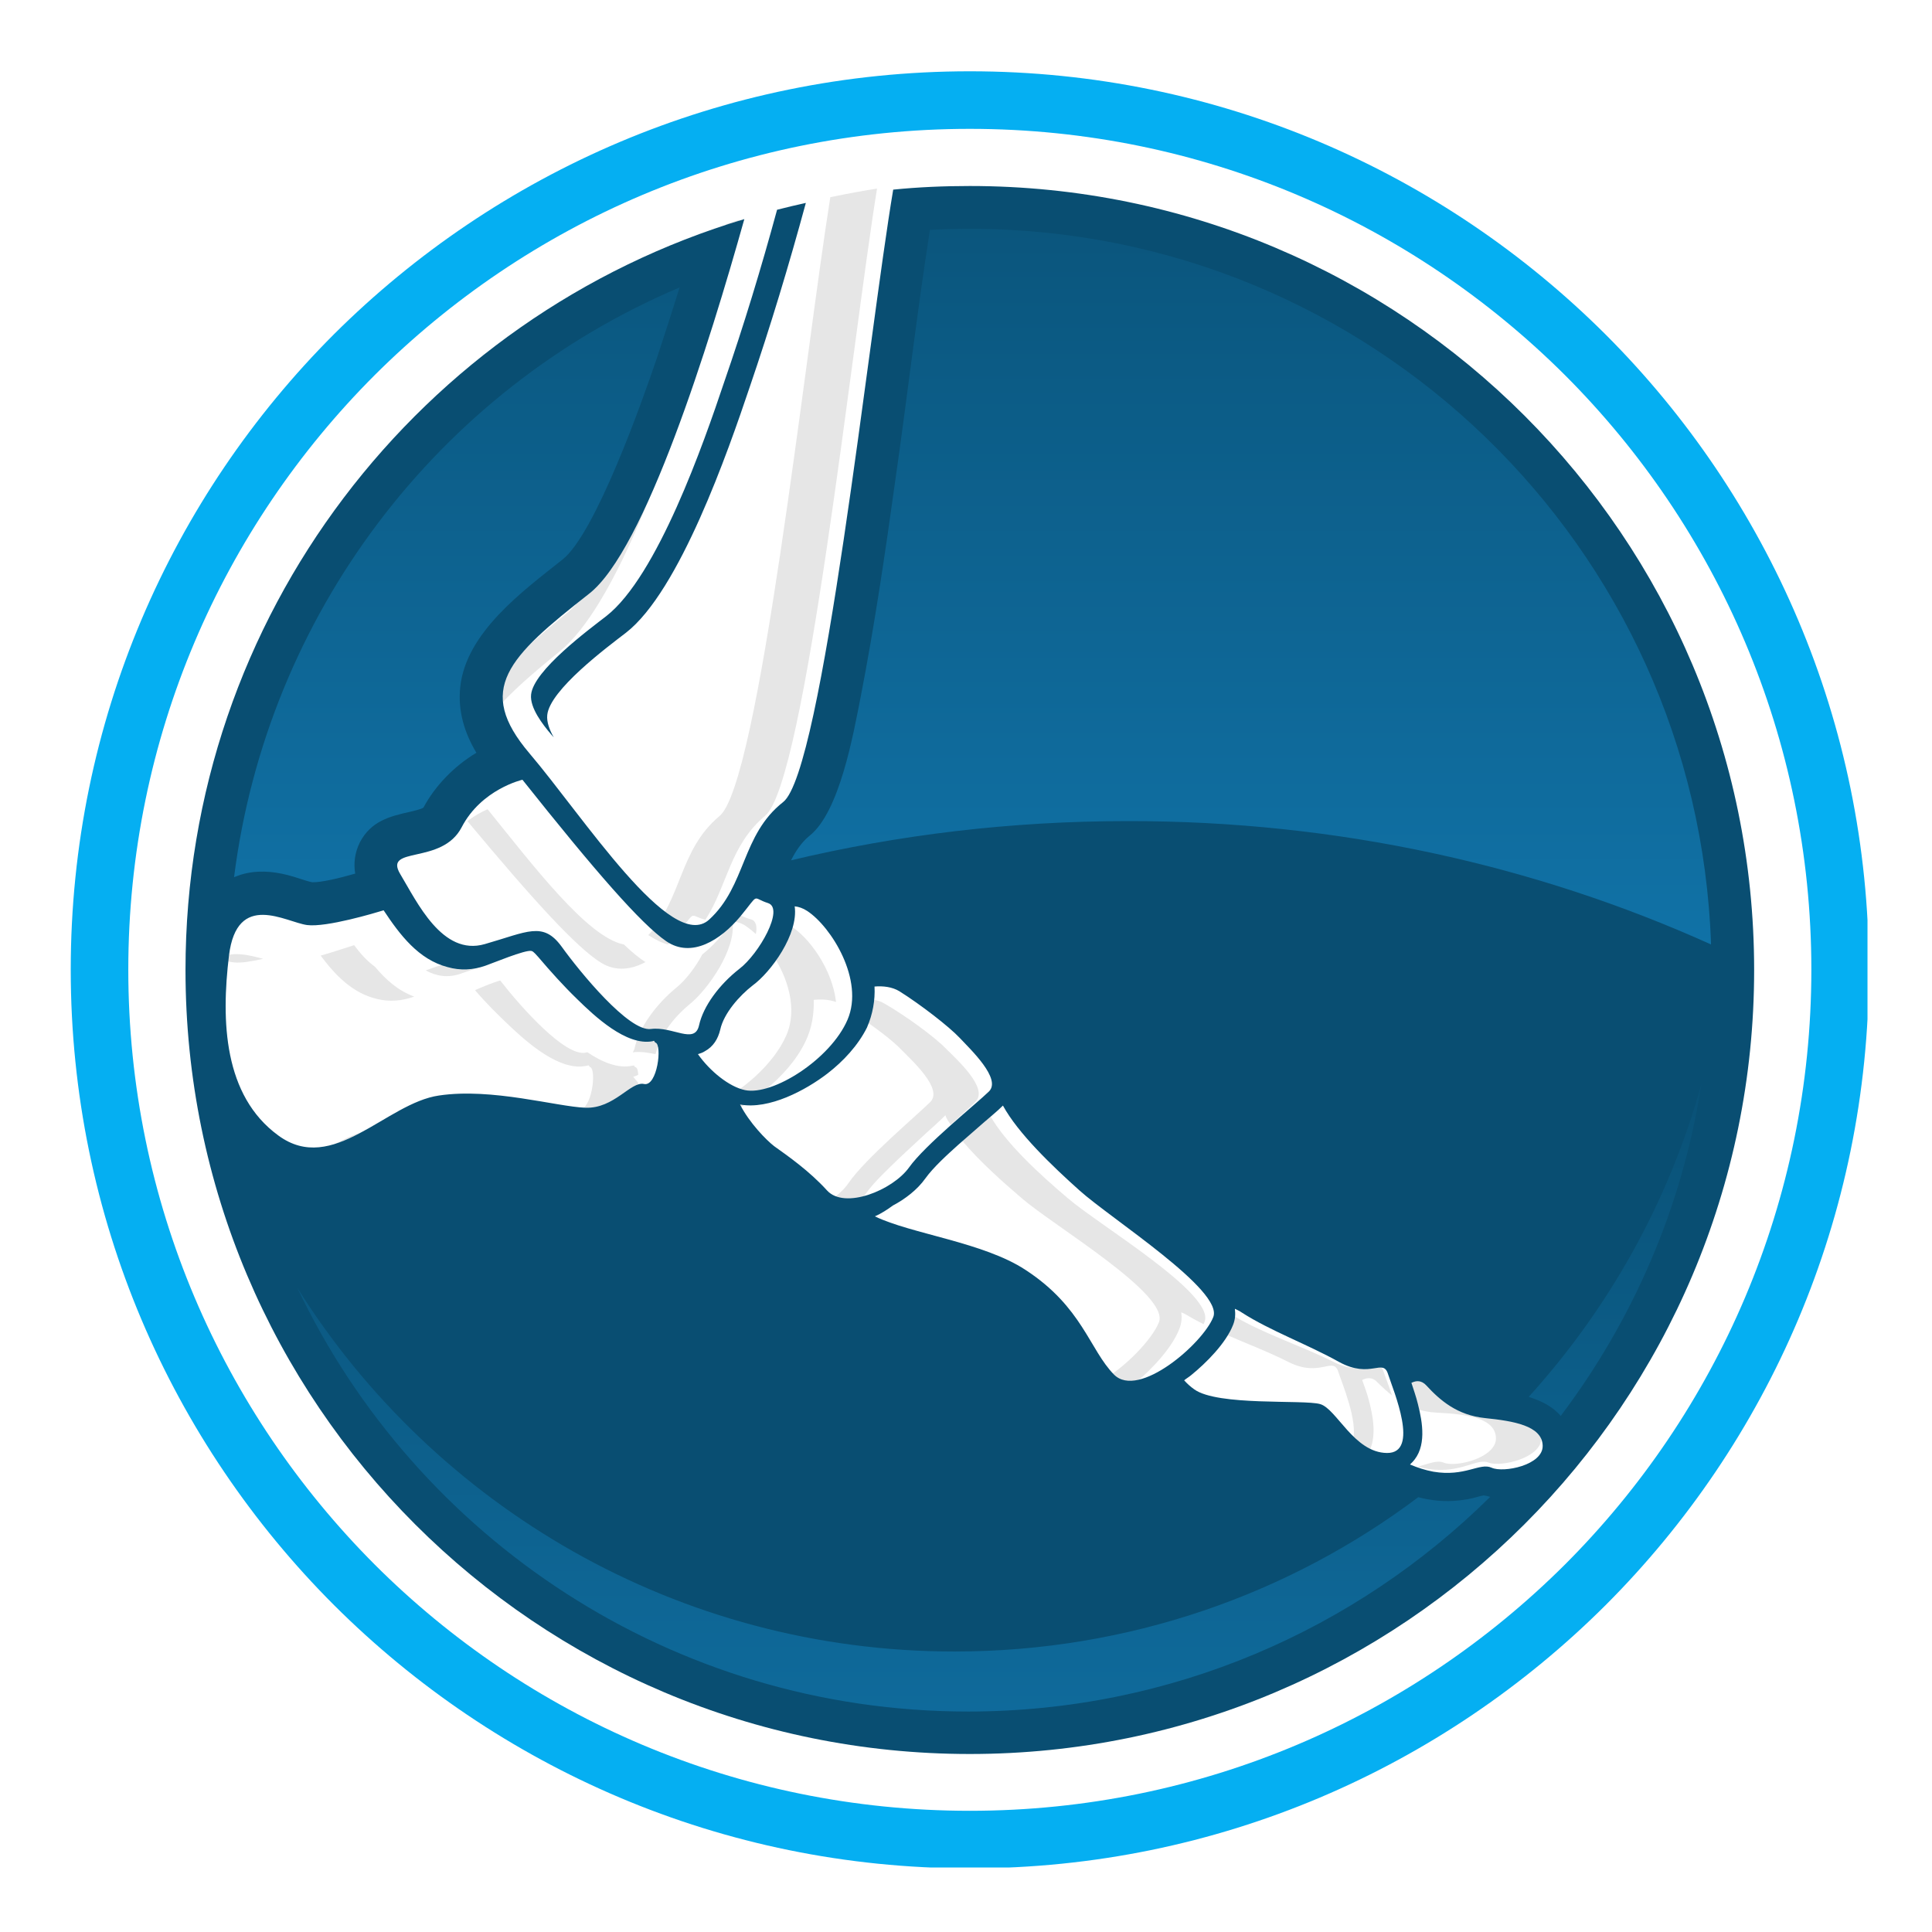
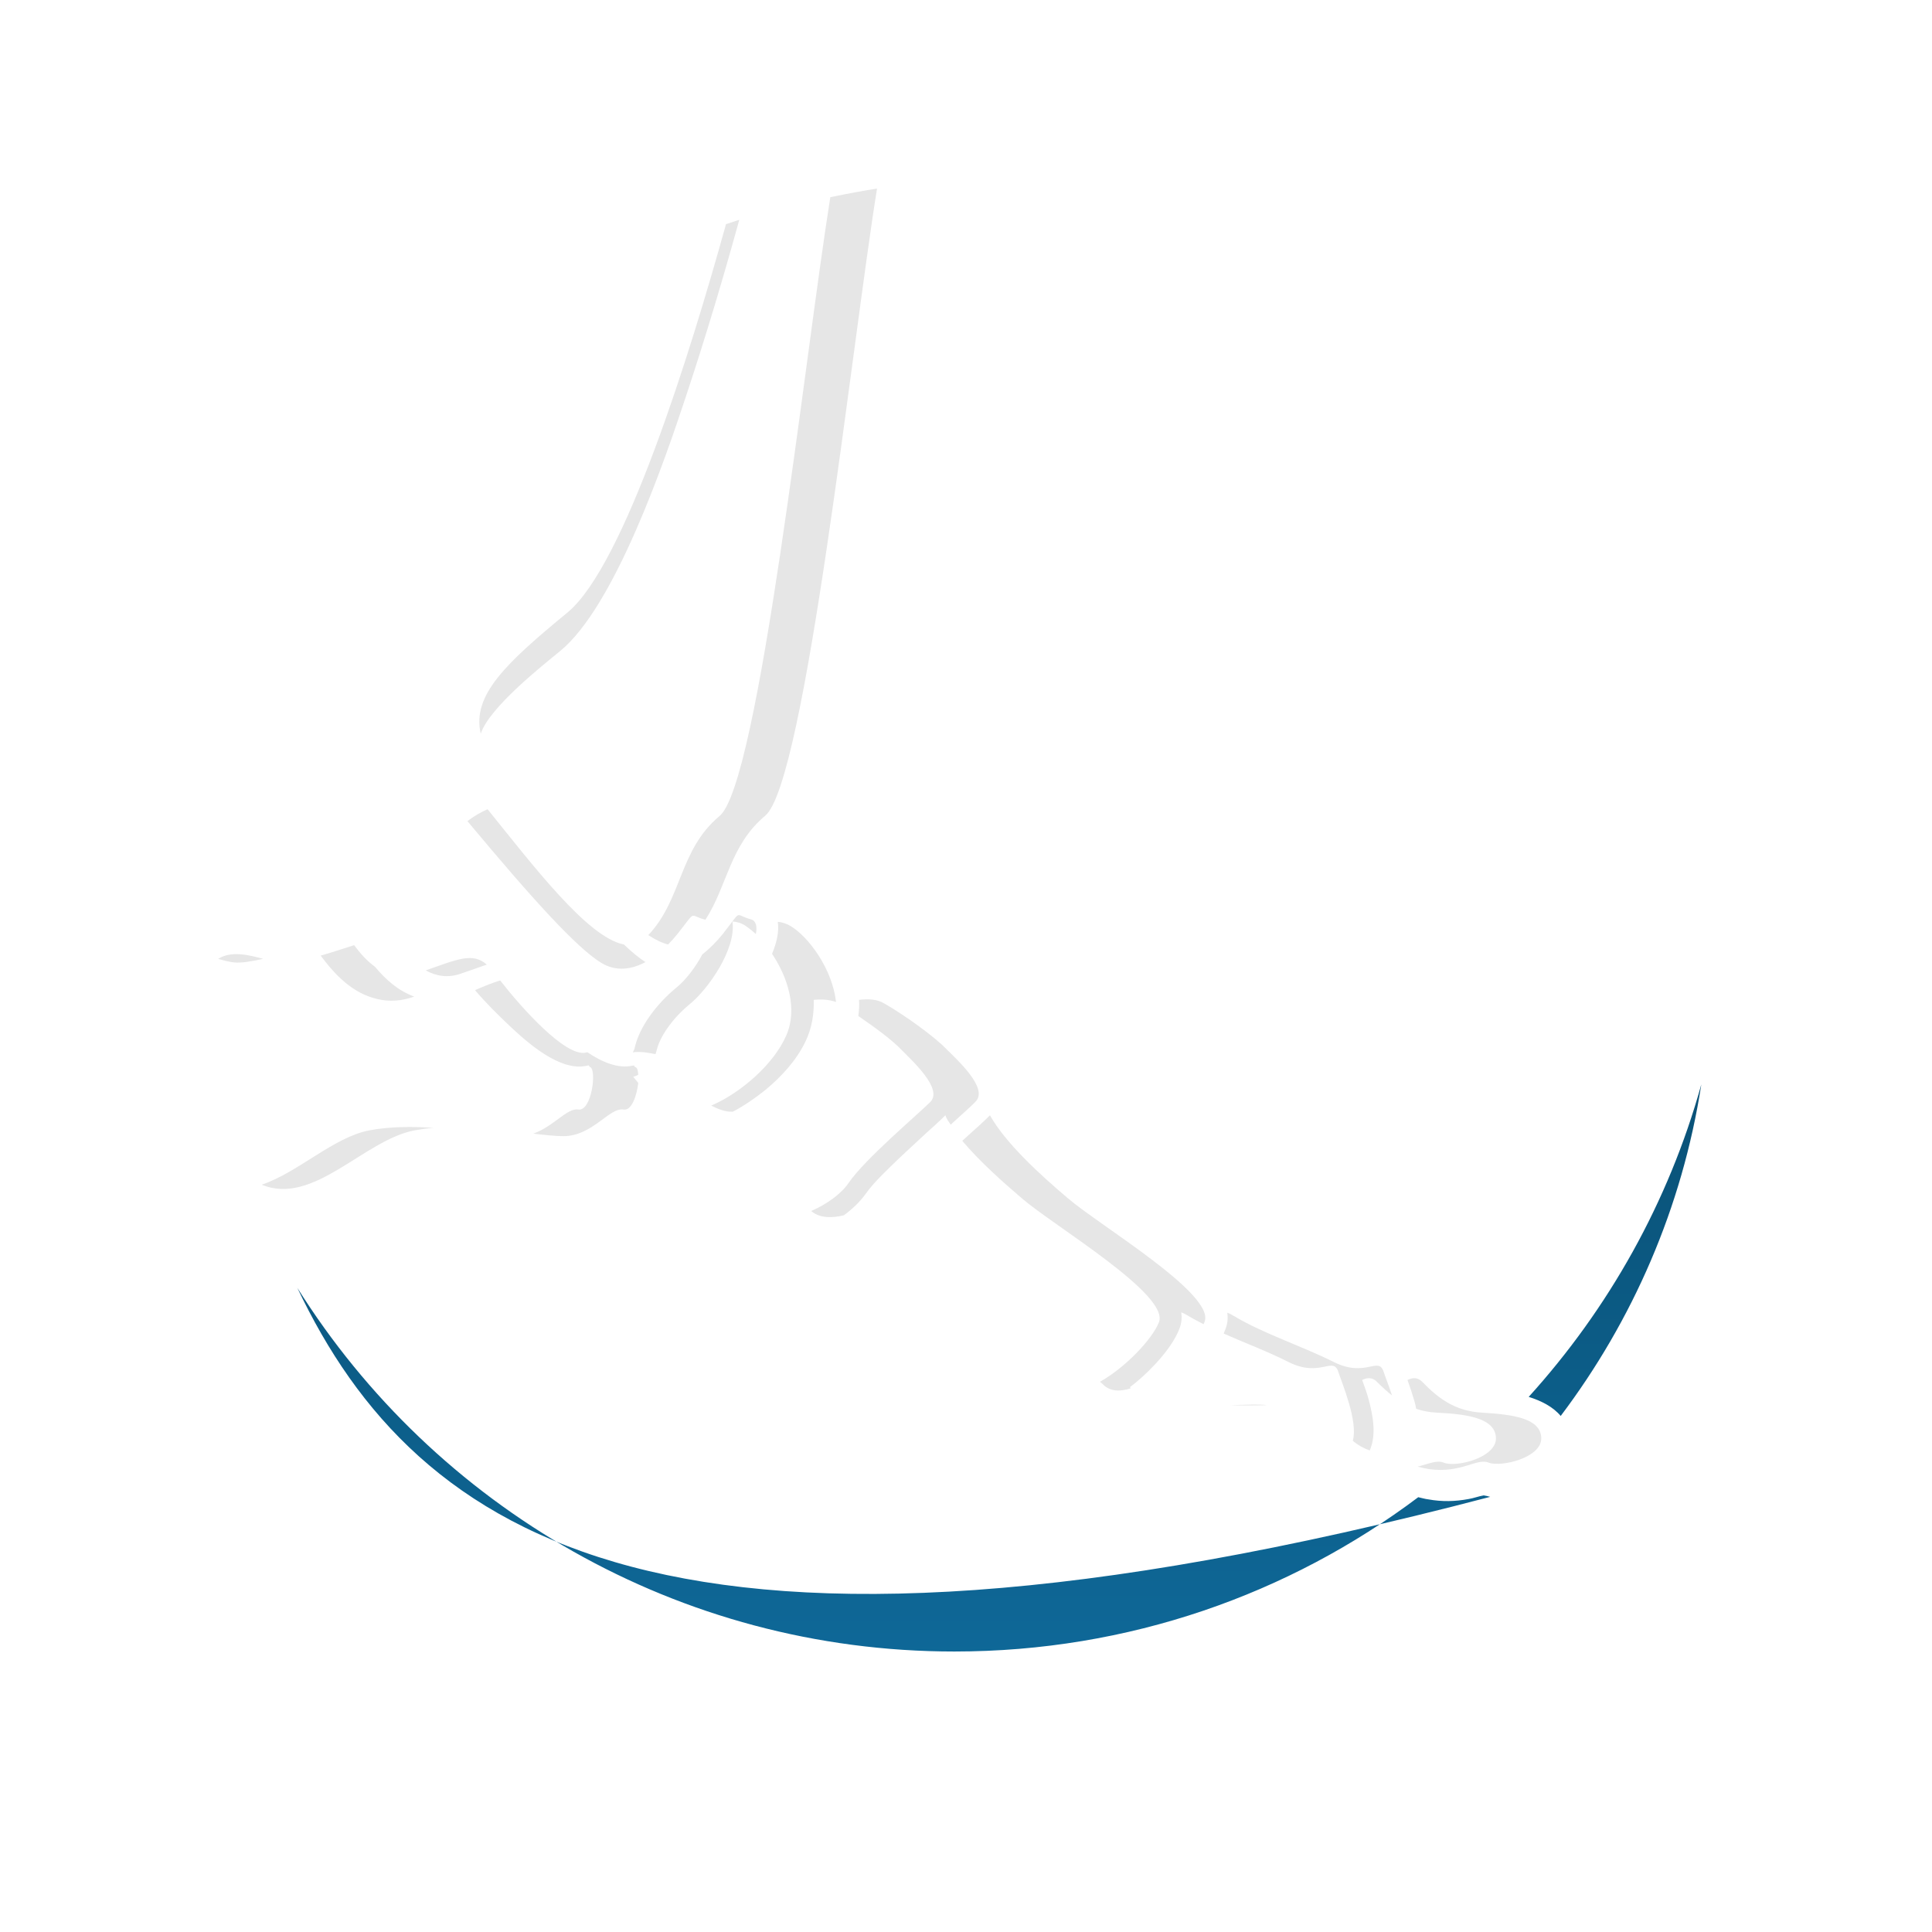
<svg xmlns="http://www.w3.org/2000/svg" width="200" viewBox="0 0 150 150" height="200" preserveAspectRatio="xMidYMid meet">
  <defs>
    <clipPath id="c8d5186a3b">
-       <path d="M 18.172 17.766 L 132.844 17.766 L 132.844 73.328 L 18.172 73.328 Z M 18.172 17.766 " clip-rule="nonzero" />
-     </clipPath>
+       </clipPath>
    <clipPath id="a961e7772c">
-       <path d="M 36.988 58.445 C 36.066 56.91 35.535 55.207 35.734 53.336 C 36.18 49.121 40.562 45.91 43.66 43.453 C 46.23 41.441 49.887 31.082 50.977 27.871 C 51.59 26.031 52.18 24.188 52.766 22.316 C 33.918 30.301 20.738 47.809 18.172 68.105 C 18.336 68.051 18.504 67.969 18.699 67.91 C 19.902 67.547 21.129 67.633 22.332 67.938 C 23 68.105 23.699 68.387 24.23 68.496 C 24.926 68.527 26.406 68.164 27.578 67.828 C 27.441 67.02 27.551 66.18 27.941 65.398 C 28.809 63.75 30.23 63.387 31.852 63.023 C 32.047 62.969 32.746 62.828 32.883 62.691 C 33.777 61.016 35.258 59.48 36.988 58.445 M 132.844 73.328 C 131.809 42.477 106.457 17.766 75.297 17.766 C 74.262 17.766 73.23 17.793 72.199 17.848 C 71.191 24.297 70.438 30.832 69.516 37.254 C 68.734 42.895 67.898 48.59 66.809 54.176 C 66.25 56.996 65.188 63.055 62.844 64.895 C 62.23 65.398 61.781 66.07 61.418 66.793 C 69.742 64.812 78.48 63.75 87.527 63.75 C 103.832 63.723 119.246 67.188 132.844 73.328 Z M 132.844 73.328 " clip-rule="nonzero" />
-     </clipPath>
+       </clipPath>
    <linearGradient x1="250.734" gradientTransform="matrix(0.279, 0, 0, 0.279, 5.494, 5.536)" y1="242.8" x2="250.734" gradientUnits="userSpaceOnUse" y2="43.8" id="417af4bc39">
      <stop stop-opacity="1" stop-color="rgb(6.418%, 44.554%, 65.129%)" offset="0" />
      <stop stop-opacity="1" stop-color="rgb(6.4%, 44.467%, 65.002%)" offset="0.016" />
      <stop stop-opacity="1" stop-color="rgb(6.363%, 44.293%, 64.748%)" offset="0.031" />
      <stop stop-opacity="1" stop-color="rgb(6.326%, 44.119%, 64.494%)" offset="0.047" />
      <stop stop-opacity="1" stop-color="rgb(6.291%, 43.947%, 64.241%)" offset="0.062" />
      <stop stop-opacity="1" stop-color="rgb(6.255%, 43.773%, 63.986%)" offset="0.078" />
      <stop stop-opacity="1" stop-color="rgb(6.218%, 43.6%, 63.733%)" offset="0.094" />
      <stop stop-opacity="1" stop-color="rgb(6.181%, 43.427%, 63.48%)" offset="0.109" />
      <stop stop-opacity="1" stop-color="rgb(6.146%, 43.254%, 63.226%)" offset="0.125" />
      <stop stop-opacity="1" stop-color="rgb(6.11%, 43.08%, 62.971%)" offset="0.141" />
      <stop stop-opacity="1" stop-color="rgb(6.073%, 42.906%, 62.718%)" offset="0.156" />
      <stop stop-opacity="1" stop-color="rgb(6.036%, 42.734%, 62.465%)" offset="0.172" />
      <stop stop-opacity="1" stop-color="rgb(6.001%, 42.56%, 62.212%)" offset="0.188" />
      <stop stop-opacity="1" stop-color="rgb(5.965%, 42.387%, 61.957%)" offset="0.203" />
      <stop stop-opacity="1" stop-color="rgb(5.928%, 42.213%, 61.703%)" offset="0.219" />
      <stop stop-opacity="1" stop-color="rgb(5.891%, 42.041%, 61.45%)" offset="0.234" />
      <stop stop-opacity="1" stop-color="rgb(5.856%, 41.867%, 61.195%)" offset="0.25" />
      <stop stop-opacity="1" stop-color="rgb(5.82%, 41.693%, 60.942%)" offset="0.266" />
      <stop stop-opacity="1" stop-color="rgb(5.783%, 41.521%, 60.689%)" offset="0.281" />
      <stop stop-opacity="1" stop-color="rgb(5.746%, 41.347%, 60.435%)" offset="0.297" />
      <stop stop-opacity="1" stop-color="rgb(5.711%, 41.174%, 60.181%)" offset="0.312" />
      <stop stop-opacity="1" stop-color="rgb(5.675%, 41%, 59.927%)" offset="0.328" />
      <stop stop-opacity="1" stop-color="rgb(5.638%, 40.828%, 59.674%)" offset="0.344" />
      <stop stop-opacity="1" stop-color="rgb(5.602%, 40.654%, 59.421%)" offset="0.359" />
      <stop stop-opacity="1" stop-color="rgb(5.566%, 40.48%, 59.166%)" offset="0.375" />
      <stop stop-opacity="1" stop-color="rgb(5.53%, 40.308%, 58.913%)" offset="0.391" />
      <stop stop-opacity="1" stop-color="rgb(5.493%, 40.134%, 58.659%)" offset="0.406" />
      <stop stop-opacity="1" stop-color="rgb(5.457%, 39.961%, 58.405%)" offset="0.422" />
      <stop stop-opacity="1" stop-color="rgb(5.421%, 39.787%, 58.151%)" offset="0.438" />
      <stop stop-opacity="1" stop-color="rgb(5.385%, 39.615%, 57.898%)" offset="0.453" />
      <stop stop-opacity="1" stop-color="rgb(5.348%, 39.441%, 57.645%)" offset="0.469" />
      <stop stop-opacity="1" stop-color="rgb(5.312%, 39.267%, 57.39%)" offset="0.484" />
      <stop stop-opacity="1" stop-color="rgb(5.276%, 39.095%, 57.137%)" offset="0.5" />
      <stop stop-opacity="1" stop-color="rgb(5.24%, 38.921%, 56.883%)" offset="0.516" />
      <stop stop-opacity="1" stop-color="rgb(5.203%, 38.748%, 56.63%)" offset="0.531" />
      <stop stop-opacity="1" stop-color="rgb(5.167%, 38.574%, 56.375%)" offset="0.547" />
      <stop stop-opacity="1" stop-color="rgb(5.132%, 38.402%, 56.122%)" offset="0.562" />
      <stop stop-opacity="1" stop-color="rgb(5.095%, 38.228%, 55.869%)" offset="0.578" />
      <stop stop-opacity="1" stop-color="rgb(5.058%, 38.054%, 55.614%)" offset="0.594" />
      <stop stop-opacity="1" stop-color="rgb(5.022%, 37.881%, 55.36%)" offset="0.609" />
      <stop stop-opacity="1" stop-color="rgb(4.987%, 37.708%, 55.107%)" offset="0.625" />
      <stop stop-opacity="1" stop-color="rgb(4.95%, 37.535%, 54.854%)" offset="0.641" />
      <stop stop-opacity="1" stop-color="rgb(4.913%, 37.361%, 54.599%)" offset="0.656" />
      <stop stop-opacity="1" stop-color="rgb(4.877%, 37.189%, 54.346%)" offset="0.672" />
      <stop stop-opacity="1" stop-color="rgb(4.842%, 37.015%, 54.092%)" offset="0.688" />
      <stop stop-opacity="1" stop-color="rgb(4.805%, 36.841%, 53.838%)" offset="0.703" />
      <stop stop-opacity="1" stop-color="rgb(4.768%, 36.668%, 53.584%)" offset="0.719" />
      <stop stop-opacity="1" stop-color="rgb(4.732%, 36.494%, 53.331%)" offset="0.734" />
      <stop stop-opacity="1" stop-color="rgb(4.697%, 36.322%, 53.078%)" offset="0.75" />
      <stop stop-opacity="1" stop-color="rgb(4.66%, 36.148%, 52.823%)" offset="0.766" />
      <stop stop-opacity="1" stop-color="rgb(4.623%, 35.976%, 52.57%)" offset="0.781" />
      <stop stop-opacity="1" stop-color="rgb(4.587%, 35.802%, 52.316%)" offset="0.797" />
      <stop stop-opacity="1" stop-color="rgb(4.552%, 35.628%, 52.063%)" offset="0.812" />
      <stop stop-opacity="1" stop-color="rgb(4.515%, 35.455%, 51.808%)" offset="0.828" />
      <stop stop-opacity="1" stop-color="rgb(4.478%, 35.281%, 51.555%)" offset="0.844" />
      <stop stop-opacity="1" stop-color="rgb(4.442%, 35.109%, 51.302%)" offset="0.859" />
      <stop stop-opacity="1" stop-color="rgb(4.405%, 34.935%, 51.047%)" offset="0.875" />
      <stop stop-opacity="1" stop-color="rgb(4.37%, 34.763%, 50.793%)" offset="0.891" />
      <stop stop-opacity="1" stop-color="rgb(4.333%, 34.589%, 50.54%)" offset="0.906" />
      <stop stop-opacity="1" stop-color="rgb(4.297%, 34.415%, 50.287%)" offset="0.922" />
      <stop stop-opacity="1" stop-color="rgb(4.26%, 34.242%, 50.032%)" offset="0.938" />
      <stop stop-opacity="1" stop-color="rgb(4.225%, 34.068%, 49.779%)" offset="0.953" />
      <stop stop-opacity="1" stop-color="rgb(4.189%, 33.896%, 49.525%)" offset="0.969" />
      <stop stop-opacity="1" stop-color="rgb(4.152%, 33.722%, 49.272%)" offset="0.984" />
      <stop stop-opacity="1" stop-color="rgb(4.115%, 33.55%, 49.017%)" offset="1" />
    </linearGradient>
    <clipPath id="f59b652105">
      <path d="M 5.492 5.492 L 144.992 5.492 L 144.992 144.992 L 5.492 144.992 Z M 5.492 5.492 " clip-rule="nonzero" />
    </clipPath>
    <clipPath id="267234cd28">
      <path d="M 23.086 84.191 L 132.09 84.191 L 132.09 132.883 L 23.086 132.883 Z M 23.086 84.191 " clip-rule="nonzero" />
    </clipPath>
    <clipPath id="91700c6219">
-       <path d="M 115.699 116.215 C 105.285 126.52 90.961 132.883 75.156 132.883 C 52.18 132.883 32.324 119.426 23.086 99.992 C 33.723 116.941 52.598 128.223 74.098 128.223 C 87.609 128.223 100.09 123.781 110.113 116.242 C 110.367 116.297 110.645 116.383 110.895 116.41 C 111.957 116.605 112.988 116.578 114.023 116.383 C 114.387 116.328 114.832 116.16 115.195 116.102 C 115.363 116.133 115.531 116.16 115.699 116.215 M 132.09 84.191 C 130.609 93.766 126.754 102.535 121.172 109.934 C 120.559 109.207 119.664 108.762 118.688 108.453 C 124.883 101.613 129.547 93.348 132.09 84.191 Z M 132.09 84.191 " clip-rule="nonzero" />
+       <path d="M 115.699 116.215 C 52.18 132.883 32.324 119.426 23.086 99.992 C 33.723 116.941 52.598 128.223 74.098 128.223 C 87.609 128.223 100.09 123.781 110.113 116.242 C 110.367 116.297 110.645 116.383 110.895 116.41 C 111.957 116.605 112.988 116.578 114.023 116.383 C 114.387 116.328 114.832 116.16 115.195 116.102 C 115.363 116.133 115.531 116.16 115.699 116.215 M 132.09 84.191 C 130.609 93.766 126.754 102.535 121.172 109.934 C 120.559 109.207 119.664 108.762 118.688 108.453 C 124.883 101.613 129.547 93.348 132.09 84.191 Z M 132.09 84.191 " clip-rule="nonzero" />
    </clipPath>
    <linearGradient x1="258.174" gradientTransform="matrix(0.279, 0, 0, 0.279, 5.494, 5.536)" y1="456.1" x2="258.174" gradientUnits="userSpaceOnUse" y2="281.7" id="e818fa9e01">
      <stop stop-opacity="1" stop-color="rgb(5.78%, 41.507%, 60.669%)" offset="0" />
      <stop stop-opacity="1" stop-color="rgb(5.763%, 41.431%, 60.558%)" offset="0.016" />
      <stop stop-opacity="1" stop-color="rgb(5.733%, 41.278%, 60.333%)" offset="0.031" />
      <stop stop-opacity="1" stop-color="rgb(5.701%, 41.125%, 60.11%)" offset="0.047" />
      <stop stop-opacity="1" stop-color="rgb(5.669%, 40.973%, 59.888%)" offset="0.062" />
      <stop stop-opacity="1" stop-color="rgb(5.637%, 40.82%, 59.663%)" offset="0.078" />
      <stop stop-opacity="1" stop-color="rgb(5.605%, 40.668%, 59.441%)" offset="0.094" />
      <stop stop-opacity="1" stop-color="rgb(5.573%, 40.515%, 59.218%)" offset="0.109" />
      <stop stop-opacity="1" stop-color="rgb(5.54%, 40.364%, 58.995%)" offset="0.125" />
      <stop stop-opacity="1" stop-color="rgb(5.508%, 40.211%, 58.771%)" offset="0.141" />
      <stop stop-opacity="1" stop-color="rgb(5.476%, 40.059%, 58.548%)" offset="0.156" />
      <stop stop-opacity="1" stop-color="rgb(5.444%, 39.906%, 58.325%)" offset="0.172" />
      <stop stop-opacity="1" stop-color="rgb(5.414%, 39.754%, 58.101%)" offset="0.188" />
      <stop stop-opacity="1" stop-color="rgb(5.382%, 39.601%, 57.878%)" offset="0.203" />
      <stop stop-opacity="1" stop-color="rgb(5.35%, 39.449%, 57.655%)" offset="0.219" />
      <stop stop-opacity="1" stop-color="rgb(5.318%, 39.296%, 57.431%)" offset="0.234" />
      <stop stop-opacity="1" stop-color="rgb(5.286%, 39.143%, 57.208%)" offset="0.25" />
      <stop stop-opacity="1" stop-color="rgb(5.254%, 38.991%, 56.985%)" offset="0.266" />
      <stop stop-opacity="1" stop-color="rgb(5.222%, 38.838%, 56.763%)" offset="0.281" />
      <stop stop-opacity="1" stop-color="rgb(5.19%, 38.686%, 56.538%)" offset="0.297" />
      <stop stop-opacity="1" stop-color="rgb(5.157%, 38.533%, 56.316%)" offset="0.312" />
      <stop stop-opacity="1" stop-color="rgb(5.125%, 38.382%, 56.093%)" offset="0.328" />
      <stop stop-opacity="1" stop-color="rgb(5.095%, 38.229%, 55.869%)" offset="0.344" />
      <stop stop-opacity="1" stop-color="rgb(5.063%, 38.077%, 55.646%)" offset="0.359" />
      <stop stop-opacity="1" stop-color="rgb(5.031%, 37.924%, 55.423%)" offset="0.375" />
      <stop stop-opacity="1" stop-color="rgb(4.999%, 37.772%, 55.199%)" offset="0.391" />
      <stop stop-opacity="1" stop-color="rgb(4.967%, 37.619%, 54.976%)" offset="0.406" />
      <stop stop-opacity="1" stop-color="rgb(4.935%, 37.466%, 54.753%)" offset="0.422" />
      <stop stop-opacity="1" stop-color="rgb(4.903%, 37.314%, 54.53%)" offset="0.438" />
      <stop stop-opacity="1" stop-color="rgb(4.871%, 37.161%, 54.306%)" offset="0.453" />
      <stop stop-opacity="1" stop-color="rgb(4.839%, 37.009%, 54.083%)" offset="0.469" />
      <stop stop-opacity="1" stop-color="rgb(4.807%, 36.856%, 53.86%)" offset="0.484" />
      <stop stop-opacity="1" stop-color="rgb(4.776%, 36.703%, 53.636%)" offset="0.5" />
      <stop stop-opacity="1" stop-color="rgb(4.744%, 36.551%, 53.413%)" offset="0.516" />
      <stop stop-opacity="1" stop-color="rgb(4.712%, 36.398%, 53.191%)" offset="0.531" />
      <stop stop-opacity="1" stop-color="rgb(4.68%, 36.247%, 52.968%)" offset="0.547" />
      <stop stop-opacity="1" stop-color="rgb(4.648%, 36.095%, 52.744%)" offset="0.562" />
      <stop stop-opacity="1" stop-color="rgb(4.616%, 35.942%, 52.521%)" offset="0.578" />
      <stop stop-opacity="1" stop-color="rgb(4.584%, 35.789%, 52.298%)" offset="0.594" />
      <stop stop-opacity="1" stop-color="rgb(4.552%, 35.637%, 52.074%)" offset="0.609" />
      <stop stop-opacity="1" stop-color="rgb(4.52%, 35.484%, 51.851%)" offset="0.625" />
      <stop stop-opacity="1" stop-color="rgb(4.488%, 35.332%, 51.628%)" offset="0.641" />
      <stop stop-opacity="1" stop-color="rgb(4.457%, 35.179%, 51.404%)" offset="0.656" />
      <stop stop-opacity="1" stop-color="rgb(4.425%, 35.027%, 51.181%)" offset="0.672" />
      <stop stop-opacity="1" stop-color="rgb(4.393%, 34.874%, 50.958%)" offset="0.688" />
      <stop stop-opacity="1" stop-color="rgb(4.361%, 34.721%, 50.735%)" offset="0.703" />
      <stop stop-opacity="1" stop-color="rgb(4.329%, 34.569%, 50.511%)" offset="0.719" />
      <stop stop-opacity="1" stop-color="rgb(4.297%, 34.416%, 50.288%)" offset="0.734" />
      <stop stop-opacity="1" stop-color="rgb(4.265%, 34.265%, 50.066%)" offset="0.75" />
      <stop stop-opacity="1" stop-color="rgb(4.233%, 34.113%, 49.841%)" offset="0.766" />
      <stop stop-opacity="1" stop-color="rgb(4.201%, 33.96%, 49.619%)" offset="0.781" />
      <stop stop-opacity="1" stop-color="rgb(4.17%, 33.807%, 49.396%)" offset="0.797" />
      <stop stop-opacity="1" stop-color="rgb(4.138%, 33.655%, 49.173%)" offset="0.812" />
      <stop stop-opacity="1" stop-color="rgb(4.106%, 33.502%, 48.949%)" offset="0.828" />
      <stop stop-opacity="1" stop-color="rgb(4.074%, 33.35%, 48.726%)" offset="0.844" />
      <stop stop-opacity="1" stop-color="rgb(4.042%, 33.197%, 48.503%)" offset="0.859" />
      <stop stop-opacity="1" stop-color="rgb(4.01%, 33.044%, 48.279%)" offset="0.875" />
      <stop stop-opacity="1" stop-color="rgb(3.978%, 32.892%, 48.056%)" offset="0.891" />
      <stop stop-opacity="1" stop-color="rgb(3.946%, 32.739%, 47.833%)" offset="0.906" />
      <stop stop-opacity="1" stop-color="rgb(3.914%, 32.587%, 47.609%)" offset="0.922" />
      <stop stop-opacity="1" stop-color="rgb(3.882%, 32.434%, 47.386%)" offset="0.938" />
      <stop stop-opacity="1" stop-color="rgb(3.851%, 32.283%, 47.163%)" offset="0.953" />
      <stop stop-opacity="1" stop-color="rgb(3.819%, 32.13%, 46.941%)" offset="0.969" />
      <stop stop-opacity="1" stop-color="rgb(3.787%, 31.978%, 46.716%)" offset="0.984" />
      <stop stop-opacity="1" stop-color="rgb(3.755%, 31.825%, 46.494%)" offset="1" />
    </linearGradient>
  </defs>
  <path fill="#e6e6e6" d="M 95.484 109.094 C 96.434 109.125 97.438 109.125 98.359 109.094 C 97.801 109.012 96.738 109.066 95.484 109.094 M 108.074 108.34 C 107.824 107.559 107.547 106.891 107.434 106.527 C 107.016 105.242 106.066 107 103.555 105.746 C 101.039 104.488 98.082 103.539 95.848 102.199 C 95.652 102.086 95.457 101.977 95.289 101.918 C 95.344 102.34 95.316 102.758 95.148 103.176 C 95.094 103.289 95.066 103.398 95.008 103.539 C 96.656 104.266 98.441 104.934 100.035 105.746 C 102.547 107 103.496 105.242 103.914 106.527 C 104.223 107.477 105.453 110.379 105.031 111.859 C 105.422 112.195 105.871 112.445 106.344 112.613 C 106.875 111.414 106.598 109.934 106.289 108.762 C 106.148 108.203 105.953 107.672 105.758 107.141 C 106.148 106.945 106.566 106.918 106.93 107.309 C 107.266 107.645 107.656 108.008 108.074 108.34 Z M 85.684 107.531 C 86.215 108.035 86.969 108.062 87.805 107.781 L 87.723 107.699 C 87.918 107.559 88.086 107.418 88.254 107.281 C 89.453 106.273 91.016 104.629 91.574 103.148 C 91.742 102.73 91.77 102.281 91.715 101.891 C 91.883 101.949 92.078 102.059 92.273 102.172 C 92.637 102.395 93.027 102.59 93.445 102.812 C 93.473 102.758 93.5 102.672 93.527 102.617 C 94.34 100.469 85.434 95.191 82.918 93.039 C 80.742 91.199 78.062 88.742 76.859 86.59 L 76.832 86.617 C 76.359 87.094 75.828 87.566 75.324 88.016 L 74.711 88.574 C 76.051 90.164 77.836 91.758 79.375 93.07 C 81.887 95.219 90.793 100.496 89.984 102.645 C 89.48 103.957 87.387 106.164 85.402 107.281 C 85.516 107.363 85.598 107.449 85.684 107.531 Z M 73.816 87.316 C 74.656 86.535 75.41 85.895 75.742 85.531 C 76.777 84.496 74.293 82.262 73.426 81.398 C 72.59 80.531 70.355 78.883 68.652 77.906 C 68.094 77.57 67.395 77.543 66.695 77.629 C 66.727 78.047 66.695 78.465 66.641 78.883 C 67.953 79.777 69.293 80.781 69.906 81.426 C 70.746 82.289 73.258 84.523 72.227 85.559 C 71.191 86.59 67.172 89.969 65.887 91.84 C 65.301 92.707 64.156 93.516 62.984 94.02 C 63.57 94.547 64.52 94.605 65.523 94.352 C 66.168 93.879 66.754 93.32 67.199 92.707 C 67.84 91.785 68.988 90.723 69.824 89.914 C 70.496 89.27 71.191 88.656 71.863 88.016 C 72.363 87.566 72.895 87.094 73.371 86.617 L 73.398 86.59 C 73.48 86.844 73.648 87.094 73.816 87.316 Z M 56.449 86.285 C 56.59 86.312 56.758 86.312 56.898 86.312 C 57.848 85.809 58.711 85.195 59.41 84.637 C 60.664 83.602 61.84 82.32 62.535 80.867 C 63.039 79.832 63.207 78.719 63.18 77.629 C 63.793 77.57 64.379 77.602 64.91 77.797 C 64.629 75.254 62.816 72.77 61.391 71.902 C 61.059 71.707 60.723 71.598 60.387 71.57 C 60.5 72.324 60.305 73.188 59.941 74.055 C 61.141 75.84 61.949 78.297 61.059 80.363 C 60.078 82.652 57.453 84.887 55.223 85.836 C 55.641 86.059 56.059 86.227 56.449 86.285 Z M 20.32 91.98 C 24.34 93.656 28.277 88.488 32.188 87.762 C 32.66 87.68 33.164 87.598 33.668 87.566 C 32.02 87.457 30.262 87.457 28.668 87.762 C 25.902 88.293 23.141 91.031 20.32 91.98 Z M 20.434 74.445 C 19.316 74.137 17.945 73.805 16.941 74.445 C 17.418 74.586 17.863 74.695 18.199 74.723 C 18.699 74.781 19.539 74.641 20.434 74.445 Z M 32.16 77.375 C 30.93 76.93 29.953 76.066 29.113 75.059 C 28.5 74.613 27.969 74.027 27.496 73.383 C 26.965 73.551 25.961 73.887 24.898 74.195 C 26.043 75.73 27.383 77.125 29.312 77.57 C 30.262 77.797 31.211 77.711 32.16 77.375 Z M 49.105 82.738 C 47.988 82.988 46.734 82.457 45.617 81.703 C 45.562 81.703 45.504 81.703 45.449 81.734 C 43.859 82.012 40.508 78.27 38.832 76.121 C 38.273 76.289 37.52 76.594 36.879 76.875 C 37.715 77.852 38.637 78.773 39.586 79.668 C 40.953 80.949 43.496 83.238 45.59 82.738 C 45.617 82.738 45.672 82.711 45.699 82.711 C 45.758 82.793 45.785 82.82 45.812 82.848 C 46.344 82.988 45.953 86.312 44.891 86.145 C 44.023 86.004 42.992 87.457 41.402 88.016 C 42.352 88.125 43.16 88.211 43.746 88.211 C 46.008 88.211 47.32 85.949 48.41 86.145 C 49.051 86.254 49.441 85.055 49.555 84.078 C 49.414 83.91 49.273 83.742 49.164 83.602 C 49.301 83.547 49.441 83.52 49.555 83.438 C 49.527 83.102 49.469 82.879 49.328 82.848 C 49.301 82.848 49.246 82.793 49.219 82.711 C 49.191 82.738 49.133 82.738 49.105 82.738 Z M 33.051 75.34 C 33.863 75.785 34.754 75.953 35.789 75.59 C 36.543 75.34 37.211 75.086 37.797 74.891 C 36.684 73.914 35.48 74.5 33.051 75.34 Z M 50.113 74.695 C 49.637 74.391 49.078 73.941 48.438 73.328 C 45.617 72.797 41.316 67.102 37.855 62.828 C 37.406 63.023 36.848 63.332 36.289 63.75 C 41.457 69.949 44.777 73.578 46.676 74.754 C 47.824 75.449 49.023 75.281 50.113 74.695 Z M 58.684 72.52 C 58.797 71.934 58.711 71.484 58.293 71.375 C 56.953 71.012 57.68 70.535 56.113 72.52 C 55.641 73.105 55.082 73.664 54.523 74.109 C 53.992 75.113 53.211 76.121 52.512 76.68 C 50.949 77.965 49.664 79.723 49.301 81.258 C 49.273 81.453 49.191 81.594 49.133 81.703 C 49.75 81.621 50.336 81.734 50.895 81.844 C 50.922 81.762 50.949 81.648 50.977 81.566 C 51.285 80.254 52.512 78.801 53.547 77.965 C 54.969 76.816 57.176 73.691 56.867 71.543 C 57.203 71.57 57.539 71.652 57.875 71.875 C 58.125 72.043 58.406 72.266 58.684 72.52 Z M 57.398 17.066 C 57.062 17.18 56.703 17.289 56.367 17.402 C 53.602 27.371 48.492 43.898 44.055 47.559 C 39.277 51.492 36.625 53.98 37.324 56.965 C 37.992 54.93 42.098 51.688 43.496 50.543 C 47.738 47.055 51.59 35.832 53.293 30.664 C 54.773 26.199 56.145 21.617 57.398 17.066 Z M 50.336 72.602 C 50.895 72.965 51.395 73.215 51.871 73.328 C 52.121 73.078 52.344 72.824 52.57 72.547 C 54.133 70.594 53.434 71.066 54.746 71.402 L 54.773 71.402 C 56.477 68.777 56.645 65.648 59.41 63.332 C 62.535 60.766 66.168 26.504 68.094 14.637 C 67.059 14.805 65.832 15.027 64.465 15.309 C 62.48 27.734 58.934 60.82 55.863 63.359 C 52.707 65.984 52.988 69.781 50.336 72.602 Z M 119.664 111.637 C 119.609 110.074 117.348 109.82 115.113 109.68 C 112.879 109.57 111.566 108.453 110.449 107.309 C 110.086 106.918 109.668 106.945 109.277 107.141 C 109.473 107.672 109.641 108.203 109.809 108.762 C 109.863 108.957 109.918 109.152 109.945 109.375 C 110.422 109.543 110.98 109.652 111.594 109.68 C 113.828 109.793 116.09 110.074 116.145 111.637 C 116.199 113.172 113.047 113.953 112.098 113.562 C 111.566 113.34 110.953 113.645 110.059 113.871 C 110.367 113.953 110.672 114.008 110.98 114.066 C 113.492 114.398 114.664 113.172 115.586 113.562 C 116.562 113.926 119.719 113.172 119.664 111.637 Z M 119.664 111.637 " fill-opacity="1" fill-rule="evenodd" />
-   <path fill="#094e72" d="M 40.562 60.539 C 40.562 60.539 37.379 61.266 35.844 64.227 C 34.309 67.188 29.758 65.648 31.07 67.855 C 32.383 70.035 34.336 74.25 37.633 73.301 C 40.953 72.352 42.156 71.512 43.605 73.496 C 45.031 75.477 48.828 80.113 50.531 79.891 C 52.234 79.668 53.938 81.117 54.273 79.609 C 54.605 78.102 55.863 76.426 57.398 75.227 C 58.934 74.055 60.918 70.535 59.633 70.117 C 58.32 69.699 59.02 69.281 57.484 71.148 C 55.949 72.992 53.688 74.418 51.73 73.078 C 49.777 71.738 46.203 67.633 40.562 60.539 M 29.785 70.676 C 29.145 70.871 25.348 72.016 23.84 71.82 C 22.191 71.598 18.395 69.141 17.777 74.195 C 17.164 79.277 17.359 85.055 21.605 88.156 C 25.848 91.281 29.98 85.641 34.086 85.055 C 38.191 84.441 43.215 85.922 45.449 86.004 C 47.684 86.09 48.969 83.938 50 84.16 C 51.035 84.387 51.426 81.117 50.895 80.949 C 50.867 80.949 50.836 80.895 50.781 80.812 C 50.754 80.812 50.699 80.812 50.672 80.84 C 48.633 81.23 46.148 78.883 44.809 77.57 C 43.746 76.539 42.742 75.422 41.793 74.305 C 41.68 74.195 41.43 73.859 41.262 73.832 C 40.785 73.719 38.191 74.809 37.688 74.977 C 36.738 75.312 35.734 75.367 34.754 75.086 C 32.492 74.5 31.043 72.574 29.785 70.676 Z M 61.699 70.367 C 62.008 70.398 62.34 70.508 62.676 70.73 C 64.547 71.961 67.117 76.094 65.805 79.164 C 64.492 82.234 59.996 85.082 57.848 84.637 C 56.617 84.387 55.109 83.156 54.188 81.844 C 54.355 81.789 54.551 81.734 54.719 81.621 C 55.391 81.258 55.75 80.645 55.918 79.945 C 56.199 78.66 57.426 77.293 58.434 76.512 C 59.855 75.477 62.008 72.52 61.699 70.367 Z M 67.898 76.594 C 68.566 76.539 69.266 76.621 69.824 76.957 C 71.473 77.992 73.676 79.695 74.516 80.586 C 75.352 81.48 77.781 83.77 76.777 84.746 C 75.77 85.727 71.836 88.879 70.578 90.641 C 69.32 92.398 65.582 93.934 64.211 92.426 C 62.844 90.918 61.168 89.746 60.109 88.992 C 59.492 88.516 58.18 87.176 57.457 85.754 C 59.715 86.172 62.566 84.637 64.238 83.352 C 65.469 82.402 66.613 81.176 67.312 79.777 C 67.758 78.746 67.953 77.656 67.898 76.594 Z M 77.867 85.836 C 79.039 87.988 81.691 90.527 83.812 92.426 C 86.27 94.633 95.008 100.188 94.199 102.254 C 93.391 104.32 88.391 108.648 86.492 106.723 C 84.594 104.797 84.035 101.473 79.625 98.598 C 76.359 96.445 70.746 95.805 67.926 94.438 C 68.43 94.215 68.902 93.906 69.32 93.598 C 70.27 93.098 71.219 92.371 71.836 91.504 C 72.477 90.613 73.566 89.633 74.402 88.879 C 75.074 88.293 75.742 87.707 76.414 87.121 C 76.859 86.73 77.391 86.312 77.867 85.836 Z M 95.875 101.613 C 96.043 101.695 96.238 101.781 96.434 101.918 C 98.609 103.316 101.516 104.375 103.973 105.746 C 106.43 107.086 107.379 105.41 107.77 106.695 C 108.188 107.977 110.254 112.836 107.684 112.809 C 105.117 112.781 103.777 109.375 102.492 109.012 C 101.207 108.648 94.535 109.18 92.719 107.867 C 92.441 107.672 92.16 107.418 91.938 107.168 C 92.105 107.027 92.301 106.918 92.469 106.777 C 93.641 105.828 95.176 104.293 95.734 102.867 C 95.902 102.449 95.93 102.031 95.875 101.613 Z M 109.582 107.363 C 109.977 107.168 110.367 107.168 110.73 107.559 C 111.816 108.73 113.129 109.875 115.309 110.102 C 117.484 110.324 119.719 110.688 119.773 112.223 C 119.832 113.758 116.73 114.371 115.809 113.953 C 114.891 113.535 113.742 114.68 111.285 114.262 C 110.672 114.148 110.059 113.953 109.473 113.703 C 109.527 113.645 109.582 113.59 109.641 113.535 C 110.785 112.363 110.449 110.434 110.086 109.012 C 109.945 108.426 109.75 107.895 109.582 107.363 Z M 60.332 16.285 C 61.086 16.09 61.812 15.922 62.566 15.754 C 61.254 20.586 59.801 25.387 58.207 30.051 C 56.535 35.02 52.766 45.883 48.605 49.121 C 47.152 50.238 42.684 53.559 42.488 55.516 C 42.434 56.047 42.656 56.66 42.992 57.246 L 42.77 56.996 C 42.156 56.27 41.121 54.957 41.234 53.922 C 41.43 52.051 45.699 48.898 47.07 47.836 C 51.035 44.738 54.637 34.406 56.227 29.66 C 57.734 25.305 59.102 20.809 60.332 16.285 Z M 75.297 14.441 C 108.941 14.441 136.191 41.695 136.191 75.312 C 136.191 108.926 108.914 136.18 75.297 136.18 C 41.652 136.18 14.402 108.926 14.402 75.312 C 14.402 47.781 32.688 24.523 57.789 17.012 C 55.082 26.672 50.082 42.727 45.727 46.105 C 39.418 51.047 36.906 53.531 41.094 58.473 C 45.281 63.387 52.121 74.055 55.055 71.402 C 57.957 68.75 57.539 64.84 60.805 62.27 C 63.875 59.871 67.422 26.168 69.348 14.723 C 71.277 14.527 73.285 14.441 75.297 14.441 Z M 75.297 14.441 " fill-opacity="1" fill-rule="evenodd" />
  <g clip-path="url(#c8d5186a3b)">
    <g clip-path="url(#a961e7772c)">
      <path fill="url(#417af4bc39)" d="M 18.172 17.766 L 18.172 73.328 L 132.844 73.328 L 132.844 17.766 Z M 18.172 17.766 " fill-rule="nonzero" />
    </g>
  </g>
  <g clip-path="url(#f59b652105)">
-     <path fill="#05aff2" d="M 121.508 29.129 C 109.668 17.32 93.332 10.004 75.297 10.004 C 57.258 10.004 40.926 17.32 29.086 29.129 C 17.277 40.941 9.961 57.273 9.961 75.281 C 9.961 93.32 17.277 109.625 29.086 121.465 C 40.898 133.273 57.23 140.59 75.297 140.59 C 93.332 140.59 109.668 133.273 121.508 121.465 C 133.316 109.652 140.633 93.32 140.633 75.281 C 140.633 57.273 133.316 40.941 121.508 29.129 M 75.297 5.535 C 94.562 5.535 112.012 13.355 124.66 25.973 C 137.281 38.594 145.098 56.047 145.098 75.281 C 145.098 94.547 137.281 112 124.66 124.621 C 112.012 137.238 94.562 145.059 75.297 145.059 C 56.031 145.059 38.582 137.238 25.934 124.621 C 13.312 112 5.492 94.547 5.492 75.281 C 5.492 56.016 13.312 38.566 25.934 25.945 C 38.582 13.355 56.031 5.535 75.297 5.535 Z M 75.297 5.535 " fill-opacity="1" fill-rule="nonzero" />
-   </g>
+     </g>
  <g clip-path="url(#267234cd28)">
    <g clip-path="url(#91700c6219)">
      <path fill="url(#e818fa9e01)" d="M 23.086 84.191 L 23.086 132.883 L 132.09 132.883 L 132.09 84.191 Z M 23.086 84.191 " fill-rule="nonzero" />
    </g>
  </g>
</svg>